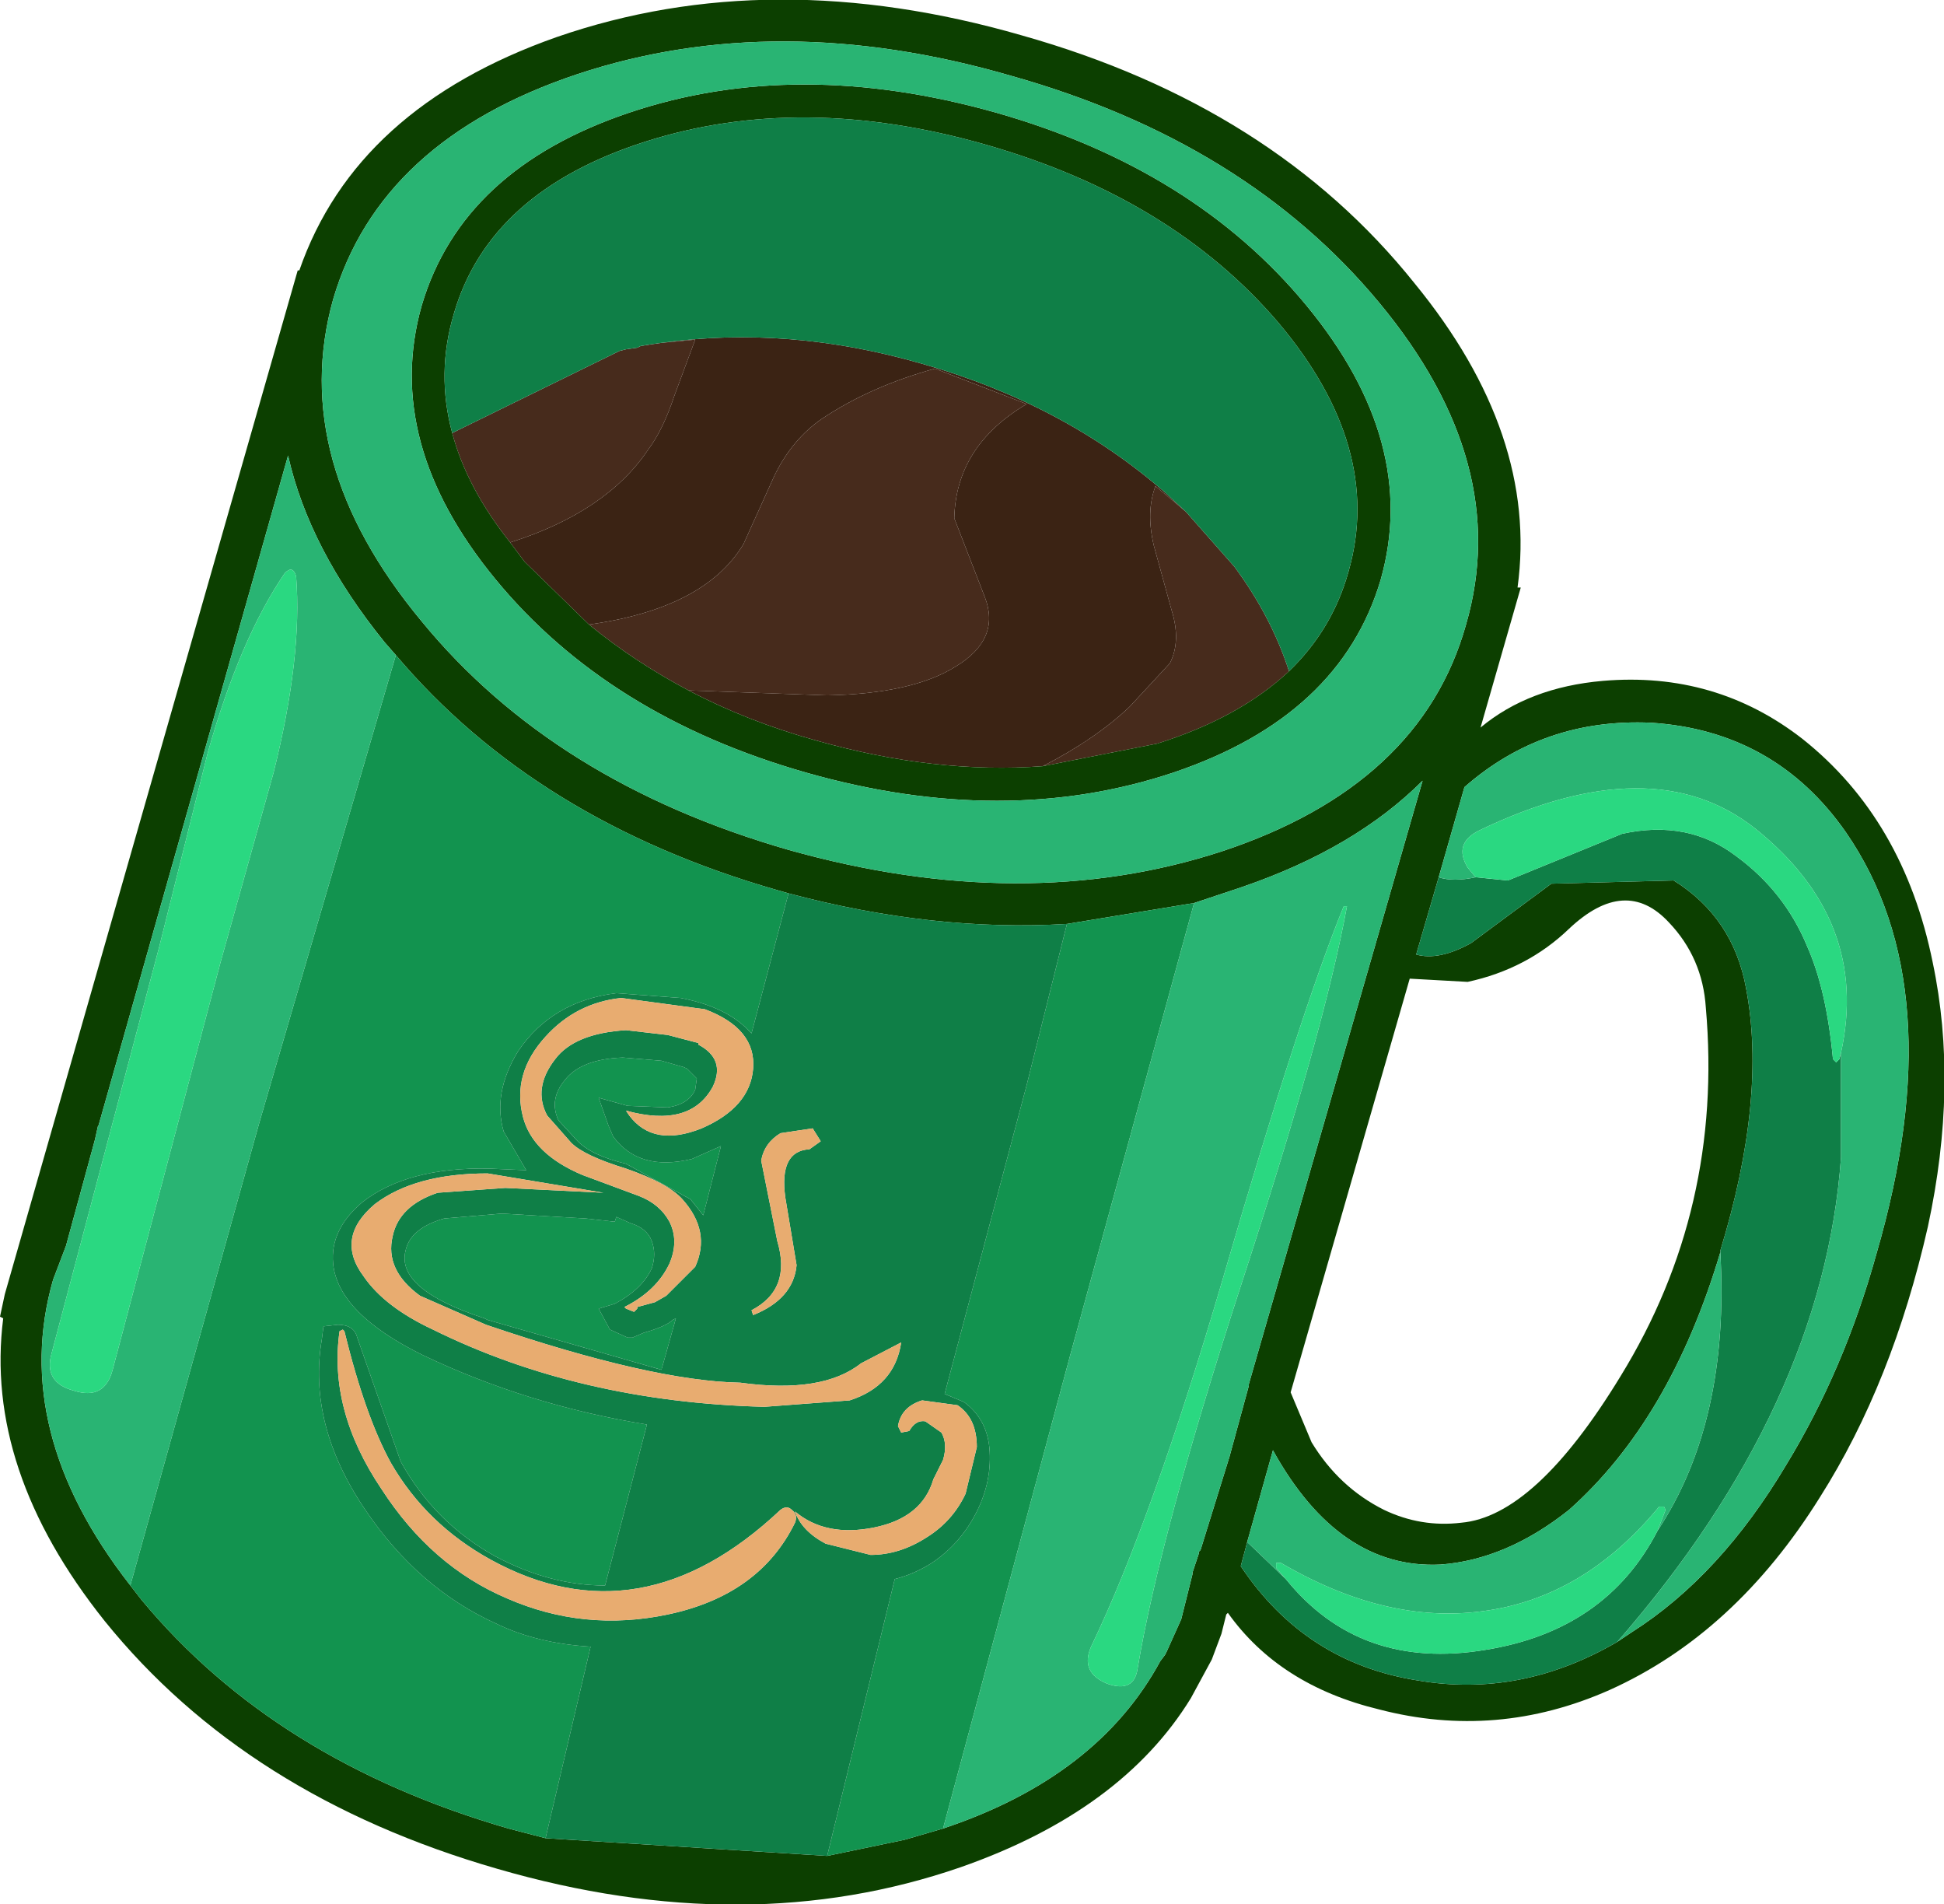
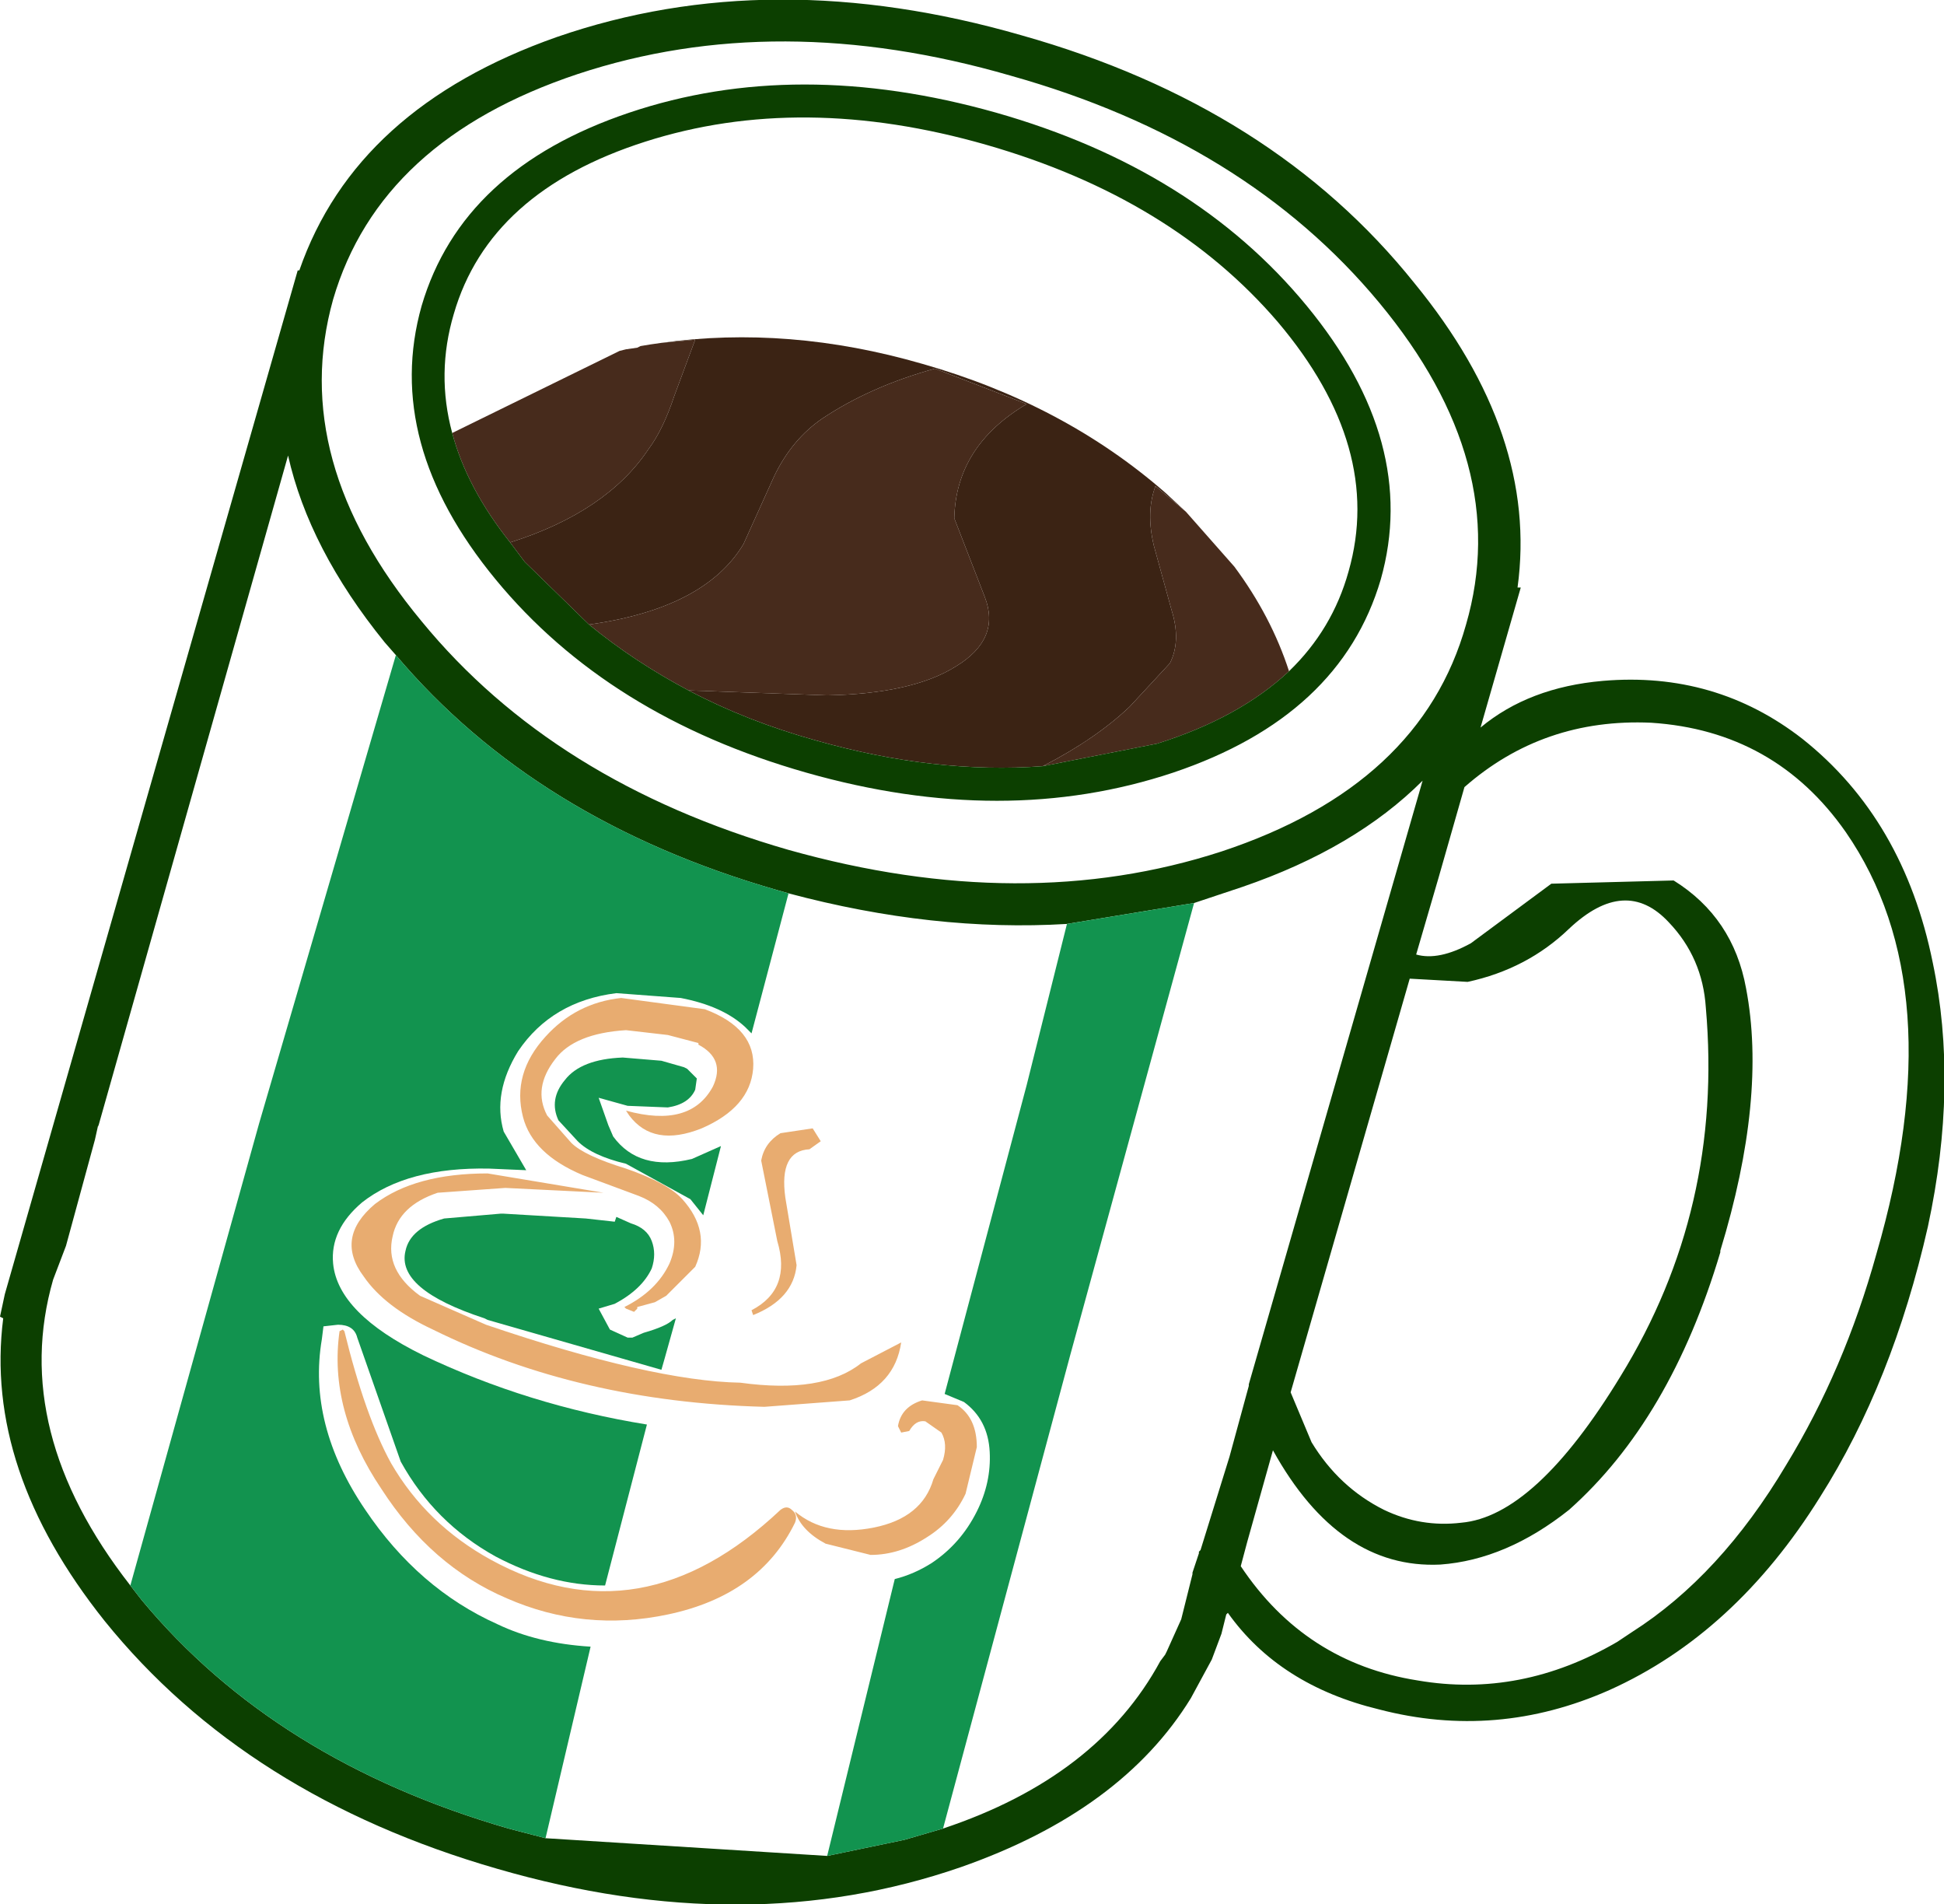
<svg xmlns="http://www.w3.org/2000/svg" version="1.1" id="svg2" viewBox="-30.20 -29.55 60.40 59.15" height="59.15" width="60.40">
  <defs id="defs39" />
  <g style="stroke-linecap: round; stroke-linejoin: round;" id="shape_1">
    <path id="path5" d="M -1.55,-18.25 M -1.55,-18.25 q -4.15,-1.20 -8.10,-0.65 l 1.05,-0.10 l -0.65,1.75 q -0.35,1.05 -0.80,1.65 q -1.30,1.95 -4.30,2.90 l 0.45,0.60 l 2.00,1.95 q 3.60,-0.50 4.80,-2.50 l 0.95,-2.10 q 0.55,-1.15 1.50,-1.80 q 1.50,-1.00 3.50,-1.55 l 2.85,1.10 q -2.20,1.30 -2.25,3.55 l 0.95,2.45 q 0.50,1.30 -0.90,2.15 q -1.35,0.85 -4.00,0.90 l -4.20,-0.15 l -0.10,0.00 q 1.80,0.95 3.95,1.55 q 3.70,1.05 7.05,0.80 q 1.65,-0.85 2.70,-1.85 l 1.25,-1.35 q 0.35,-0.70 0.05,-1.65 l -0.55,-2.00 q -0.25,-1.05 0.05,-1.85 l 0.95,0.80 l -0.65,-0.60 q -3.15,-2.75 -7.55,-4.00 " style="stroke: none; stroke-opacity: 0.000; stroke-width: 0.00; fill: #3B2314; fill-opacity: 1.000; " />
    <path id="path7" d="M -1.55,-18.25 " style="stroke: none; stroke-opacity: 0.000; stroke-width: 0.00; fill: none; fill-opacity: 0.000; " />
    <path id="path9" d="M 8.15,-11.95 M 8.15,-11.95 l -1.50,-1.70 l -0.95,-0.80 q -0.30,0.80 -0.05,1.85 l 0.55,2.00 q 0.30,0.95 -0.05,1.65 l -1.25,1.35 q -1.05,1.00 -2.70,1.85 l 3.55,-0.70 q 2.55,-0.80 4.10,-2.25 q -0.55,-1.70 -1.70,-3.25 M -10.95,-18.65 l -5.20,2.55 q 0.45,1.70 1.80,3.40 q 3.00,-0.95 4.30,-2.90 q 0.45,-0.60 0.80,-1.65 l 0.65,-1.75 l -1.05,0.10 l -0.35,0.05 l -0.30,0.05 l -0.10,0.05 l -0.35,0.05 l -0.20,0.05 M -7.10,-12.65 q -1.20,2.00 -4.80,2.50 q 1.40,1.15 3.10,2.05 l 0.10,0.00 l 4.20,0.15 q 2.65,-0.05 4.00,-0.90 q 1.40,-0.85 0.90,-2.15 l -0.95,-2.45 q 0.05,-2.25 2.25,-3.55 l -2.85,-1.10 q -2.00,0.55 -3.50,1.55 q -0.95,0.65 -1.50,1.80 l -0.95,2.10 " style="stroke: none; stroke-opacity: 0.000; stroke-width: 0.00; fill: #472B1C; fill-opacity: 1.000; " />
    <path id="path11" d="M 8.15,-11.95 " style="stroke: none; stroke-opacity: 0.000; stroke-width: 0.00; fill: none; fill-opacity: 0.000; " />
    <path id="path13" d="M 11.70,-11.80 M 11.70,-11.80 q -0.50,1.80 -1.85,3.10 q -1.55,1.45 -4.10,2.25 l -3.55,0.70 q -3.35,0.25 -7.05,-0.80 q -2.15,-0.60 -3.95,-1.55 q -1.70,-0.90 -3.10,-2.05 l -2.00,-1.95 l -0.45,-0.60 q -1.35,-1.70 -1.80,-3.40 q -0.50,-1.85 0.05,-3.70 q 1.10,-3.80 5.95,-5.35 q 4.85,-1.55 10.60,0.10 q 5.75,1.65 9.05,5.50 q 3.30,3.90 2.20,7.75 M 5.85,22.05 q -1.95,3.60 -6.75,5.20 l -1.20,0.35 l -2.40,0.50 l -8.75,-0.55 l -1.15,-0.30 q -7.25,-2.10 -11.40,-7.10 l -0.35,-0.45 q -3.75,-4.80 -2.40,-9.50 l 0.40,-1.05 l 0.90,-3.30 l 0.10,-0.45 l 0.00,0.05 l 5.90,-20.85 q 0.65,2.90 3.00,5.80 l 0.35,0.40 q 4.35,5.15 11.85,7.30 l 0.35,0.10 q 4.50,1.20 8.65,0.95 l 3.95,-0.65 l 1.50,-0.50 q 3.50,-1.20 5.60,-3.30 l -5.40,18.75 l 0.00,0.05 l -0.60,2.20 l -0.90,2.90 l -0.05,0.05 l 0.00,0.05 l -0.20,0.60 l 0.00,0.05 l -0.35,1.40 l -0.45,1.00 l -0.05,0.10 l -0.15,0.20 M 1.55,-28.45 q -7.80,-2.25 -14.45,0.05 q -6.25,2.20 -8.00,7.25 l -0.05,0.00 l -9.10,31.80 l -0.15,0.70 l 0.10,0.05 q -0.60,4.70 3.15,9.40 q 4.40,5.45 12.20,7.70 q 7.75,2.25 14.40,-0.05 q 5.00,-1.75 7.15,-5.25 l 0.65,-1.20 l 0.30,-0.80 l 0.15,-0.60 l 0.05,-0.05 q 1.60,2.25 4.70,3.00 q 3.65,0.95 7.15,-0.60 q 3.90,-1.75 6.55,-6.00 q 2.25,-3.55 3.35,-8.40 q 0.95,-4.40 0.15,-8.20 q -0.90,-4.45 -4.05,-6.95 q -2.70,-2.10 -6.20,-1.80 q -2.30,0.20 -3.80,1.45 l 1.25,-4.35 l -0.10,0.00 q 0.65,-4.75 -3.20,-9.45 q -4.40,-5.50 -12.20,-7.70 M 20.50,21.15 l -0.45,0.30 q -3.00,1.75 -6.20,1.20 q -3.50,-0.55 -5.50,-3.55 l 0.20,-0.75 l 0.80,-2.85 q 2.05,3.70 5.20,3.55 q 2.05,-0.15 4.00,-1.70 q 3.15,-2.80 4.70,-8.00 l 0.00,-0.05 q 1.45,-4.75 0.80,-8.15 q -0.40,-2.20 -2.25,-3.35 l -3.80,0.10 l -2.50,1.85 q -1.00,0.55 -1.70,0.35 l 0.70,-2.40 l 0.80,-2.80 q 2.45,-2.15 5.80,-2.00 q 3.85,0.25 6.05,3.40 q 3.35,4.85 0.95,13.10 q -1.00,3.60 -2.80,6.55 q -2.05,3.45 -4.80,5.20 M -12.25,-27.25 q 6.20,-2.05 13.45,0.05 q 7.30,2.05 11.45,7.05 q 4.15,5.00 2.70,10.00 q -1.40,5.00 -7.60,7.05 q -6.15,2.00 -13.45,-0.05 q -7.30,-2.10 -11.40,-7.10 q -4.15,-5.00 -2.75,-10.00 q 1.45,-4.95 7.60,-7.00 M -14.80,-11.55 q 3.50,4.25 9.65,6.00 q 6.15,1.75 11.40,0.00 q 5.20,-1.75 6.45,-6.00 q 1.20,-4.25 -2.30,-8.50 q -3.50,-4.25 -9.65,-6.00 q -6.20,-1.75 -11.40,0.00 q -5.20,1.75 -6.45,6.00 q -1.20,4.25 2.30,8.50 M 18.55,-0.70 q 1.75,-1.65 3.10,-0.20 q 1.05,1.10 1.15,2.65 q 0.55,6.25 -2.65,11.45 q -2.65,4.35 -4.95,4.55 q -1.25,0.15 -2.40,-0.40 q -1.40,-0.70 -2.25,-2.10 l -0.65,-1.55 l 3.70,-12.85 l 1.80,0.10 q 1.85,-0.40 3.15,-1.65 " style="stroke: none; stroke-opacity: 0.000; stroke-width: 0.00; fill: #0C3F00; fill-opacity: 1.000; " />
    <path id="path15" d="M 11.70,-11.80 " style="stroke: none; stroke-opacity: 0.000; stroke-width: 0.00; fill: none; fill-opacity: 0.000; " />
    <path id="path17" d="M 3.05,12.55 M 3.05,12.55 l 3.85,-14.05 l -3.95,0.65 l -1.25,5.00 l -2.55,9.60 l 0.60,0.25 q 0.75,0.55 0.80,1.55 q 0.05,0.95 -0.40,1.85 q -0.50,1.00 -1.40,1.60 q -0.55,0.35 -1.15,0.50 l -2.10,8.60 l 2.40,-0.50 l 1.20,-0.35 l 3.95,-14.70 M -14.40,27.25 l 1.15,0.30 l 1.40,-5.95 q -1.65,-0.10 -2.90,-0.70 q -2.45,-1.10 -4.10,-3.55 q -1.80,-2.65 -1.35,-5.30 l 0.05,-0.40 l 0.45,-0.05 q 0.50,0.00 0.60,0.40 l 1.35,3.85 q 1.05,1.90 2.95,2.95 q 1.70,0.90 3.40,0.90 l 1.30,-5.00 q -3.70,-0.60 -6.95,-2.15 q -2.65,-1.30 -2.80,-2.85 q -0.10,-1.05 0.90,-1.90 q 1.40,-1.10 3.95,-1.05 l 1.15,0.05 l -0.70,-1.20 q -0.35,-1.20 0.45,-2.50 q 1.05,-1.55 3.05,-1.80 l 2.00,0.15 q 1.30,0.25 2.00,0.90 l 0.20,0.20 l 1.15,-4.35 l -0.35,-0.10 q -7.50,-2.15 -11.85,-7.30 l -4.25,14.55 l -4.00,14.35 l 0.35,0.45 q 4.15,5.00 11.40,7.10 M -8.70,6.45 q -1.65,0.40 -2.45,-0.70 l -0.15,-0.35 l -0.30,-0.85 l 0.90,0.25 l 1.25,0.05 q 0.65,-0.10 0.85,-0.55 l 0.05,-0.35 l -0.30,-0.30 l -0.10,-0.05 l -0.70,-0.20 l -1.20,-0.10 q -1.30,0.05 -1.80,0.70 q -0.50,0.60 -0.20,1.25 l 0.60,0.65 q 0.45,0.45 1.50,0.70 l 2.00,1.10 l 0.40,0.50 l 0.55,-2.15 l -0.90,0.40 M -9.55,12.65 l 0.35,-1.25 l -0.10,0.05 q -0.20,0.20 -0.90,0.40 l -0.35,0.15 l -0.15,0.00 l -0.55,-0.25 l -0.35,-0.65 l 0.50,-0.15 q 0.85,-0.45 1.15,-1.10 q 0.15,-0.45 0.00,-0.85 q -0.15,-0.40 -0.65,-0.55 l -0.45,-0.20 l -0.05,0.15 l -0.90,-0.10 l -2.55,-0.15 l -0.10,0.00 l -1.75,0.15 q -1.05,0.30 -1.20,1.00 q -0.30,1.20 2.45,2.10 l 0.10,0.05 l 5.40,1.55 l 0.10,-0.35 " style="stroke: none; stroke-opacity: 0.000; stroke-width: 0.00; fill: #12934F; fill-opacity: 1.000; " />
    <path id="path19" d="M 3.05,12.55 " style="stroke: none; stroke-opacity: 0.000; stroke-width: 0.00; fill: none; fill-opacity: 0.000; " />
-     <path id="path21" d="M -13.25,27.55 M -13.25,27.55 l 8.75,0.55 l 2.10,-8.60 q 0.60,-0.15 1.15,-0.50 q 0.90,-0.60 1.40,-1.60 q 0.45,-0.90 0.40,-1.85 q -0.05,-1.00 -0.80,-1.55 l -0.60,-0.25 l 2.55,-9.60 l 1.25,-5.00 q -4.15,0.25 -8.65,-0.95 l -1.15,4.35 l -0.20,-0.20 q -0.70,-0.65 -2.00,-0.90 l -2.00,-0.15 q -2.00,0.25 -3.05,1.80 q -0.80,1.30 -0.45,2.50 l 0.70,1.20 l -1.15,-0.05 q -2.55,-0.05 -3.95,1.05 q -1.00,0.85 -0.90,1.90 q 0.15,1.55 2.80,2.85 q 3.25,1.55 6.95,2.15 l -1.30,5.00 q -1.70,0.00 -3.40,-0.90 q -1.90,-1.05 -2.95,-2.95 l -1.35,-3.85 q -0.10,-0.40 -0.60,-0.40 l -0.45,0.05 l -0.05,0.40 q -0.45,2.65 1.35,5.30 q 1.65,2.45 4.10,3.55 q 1.25,0.60 2.90,0.70 l -1.40,5.95 M 16.65,-2.20 l -1.00,-0.10 q -0.70,0.15 -1.15,0.00 l -0.70,2.40 q 0.70,0.20 1.70,-0.35 l 2.50,-1.85 l 3.80,-0.10 q 1.85,1.15 2.25,3.35 q 0.65,3.40 -0.80,8.15 l 0.00,0.05 q 0.30,5.25 -1.95,8.65 q -1.60,3.10 -5.35,3.70 q -3.90,0.65 -6.20,-2.20 l -1.20,-1.15 l -0.20,0.75 q 2.00,3.00 5.50,3.55 q 3.20,0.55 6.20,-1.20 q 6.40,-7.35 6.95,-15.05 l 0.00,-3.25 l -0.05,0.20 l -0.10,0.10 l -0.10,-0.10 q -0.20,-2.15 -0.80,-3.50 q -0.70,-1.70 -2.20,-2.80 q -1.50,-1.15 -3.55,-0.70 l -3.55,1.45 M -6.80,11.30 l -0.05,-0.15 q 1.25,-0.65 0.80,-2.15 l -0.50,-2.50 q 0.10,-0.55 0.60,-0.85 l 1.00,-0.15 l 0.25,0.40 l -0.35,0.25 q -0.95,0.05 -0.75,1.50 l 0.35,2.10 q -0.10,1.05 -1.35,1.55 M -10.75,6.75 q 1.30,0.45 1.75,0.95 q 0.90,1.00 0.40,2.10 l -0.90,0.90 l -0.35,0.20 l -0.55,0.15 l 0.00,0.05 l -0.10,0.10 l -0.25,-0.10 l -0.05,-0.05 q 1.00,-0.50 1.40,-1.35 q 0.30,-0.70 0.00,-1.30 q -0.30,-0.55 -0.95,-0.80 l -1.75,-0.65 q -1.55,-0.65 -1.85,-1.80 q -0.35,-1.35 0.70,-2.50 q 0.95,-1.05 2.35,-1.20 l 2.60,0.35 q 1.60,0.60 1.50,1.85 q -0.10,1.20 -1.60,1.85 q -1.50,0.60 -2.25,-0.40 l -0.10,-0.15 q 2.00,0.55 2.70,-0.75 q 0.40,-0.85 -0.45,-1.30 l 0.00,-0.05 l -0.95,-0.25 l -1.30,-0.15 q -1.60,0.10 -2.20,0.90 q -0.70,0.90 -0.25,1.75 l 0.75,0.85 q 0.40,0.40 1.70,0.80 M -11.15,5.75 q 0.80,1.10 2.45,0.70 l 0.90,-0.40 l -0.55,2.15 l -0.40,-0.50 l -2.00,-1.10 q -1.05,-0.25 -1.50,-0.70 l -0.60,-0.65 q -0.30,-0.65 0.20,-1.25 q 0.50,-0.65 1.80,-0.70 l 1.20,0.10 l 0.70,0.20 l 0.10,0.05 l 0.30,0.30 l -0.05,0.35 q -0.20,0.45 -0.85,0.55 l -1.25,-0.05 l -0.90,-0.25 l 0.30,0.85 l 0.15,0.35 M -9.20,11.40 l -0.35,1.25 l -0.10,0.35 l -5.40,-1.55 l -0.10,-0.05 q -2.75,-0.90 -2.45,-2.10 q 0.15,-0.70 1.20,-1.00 l 1.75,-0.15 l 0.10,0.00 l 2.55,0.15 l 0.90,0.10 l 0.05,-0.15 l 0.45,0.20 q 0.50,0.15 0.65,0.55 q 0.15,0.40 0.00,0.85 q -0.30,0.65 -1.15,1.10 l -0.50,0.15 l 0.35,0.65 l 0.55,0.25 l 0.15,0.00 l 0.35,-0.15 q 0.70,-0.20 0.90,-0.40 l 0.10,-0.05 M -14.95,18.90 q 4.65,2.55 9.00,-1.55 q 0.20,-0.15 0.35,0.00 q 0.20,0.15 0.10,0.40 q -1.10,2.25 -3.95,2.85 q -2.60,0.55 -5.00,-0.50 q -2.35,-1.00 -3.90,-3.40 q -1.65,-2.45 -1.30,-4.90 l 0.10,-0.05 l 0.05,0.05 q 0.65,2.65 1.45,4.10 q 1.10,1.90 3.10,3.00 M -7.20,13.40 q 2.55,0.35 3.75,-0.60 l 1.25,-0.65 q -0.20,1.35 -1.60,1.80 l -2.65,0.20 q -5.75,-0.15 -10.30,-2.40 q -1.50,-0.70 -2.15,-1.65 q -0.90,-1.20 0.35,-2.25 q 1.25,-0.95 3.50,-0.95 l 3.60,0.60 l -3.05,-0.15 l -2.10,0.15 q -1.20,0.40 -1.40,1.35 q -0.25,1.05 0.85,1.85 l 2.05,0.90 q 5.15,1.75 7.90,1.80 M -1.55,13.95 l 1.10,0.15 q 0.60,0.40 0.60,1.30 l -0.35,1.45 q -0.40,0.85 -1.20,1.35 q -0.85,0.55 -1.75,0.55 l -1.40,-0.35 q -0.75,-0.40 -0.95,-1.00 q 0.95,0.80 2.45,0.50 q 1.50,-0.30 1.85,-1.50 l 0.30,-0.60 q 0.15,-0.50 -0.05,-0.85 l -0.50,-0.35 q -0.30,-0.05 -0.50,0.30 l -0.25,0.05 l -0.10,-0.20 q 0.10,-0.60 0.75,-0.80 M -9.65,-18.90 q 3.95,-0.55 8.10,0.65 q 4.40,1.25 7.55,4.00 l 0.65,0.60 l 1.50,1.70 q 1.15,1.55 1.70,3.25 q 1.35,-1.30 1.85,-3.10 q 1.10,-3.85 -2.20,-7.75 q -3.30,-3.85 -9.05,-5.50 q -5.75,-1.65 -10.60,-0.10 q -4.85,1.55 -5.95,5.35 q -0.55,1.85 -0.05,3.70 l 5.20,-2.55 l 0.20,-0.05 l 0.35,-0.05 l 0.10,-0.05 l 0.30,-0.05 l 0.35,-0.05 " style="stroke: none; stroke-opacity: 0.000; stroke-width: 0.00; fill: #0F7F47; fill-opacity: 1.000; " />
    <path id="path23" d="M -13.25,27.55 " style="stroke: none; stroke-opacity: 0.000; stroke-width: 0.00; fill: none; fill-opacity: 0.000; " />
-     <path id="path25" d="M -28.55,10.20 M -28.55,10.20 q -1.35,4.70 2.40,9.50 l 4.00,-14.35 l 4.25,-14.55 l -0.35,-0.40 q -2.35,-2.90 -3.00,-5.80 l -5.90,20.85 l 0.00,-0.05 l -0.10,0.45 l -0.90,3.30 l -0.40,1.05 M 7.80,10.15 q 2.40,-8.25 3.75,-11.55 l 0.10,0.00 q -0.70,3.85 -3.30,11.80 q -2.50,7.70 -3.20,11.85 q -0.10,0.80 -0.95,0.50 q -0.85,-0.35 -0.50,-1.15 q 1.90,-3.95 4.10,-11.45 M 24.35,-3.80 q 3.55,2.85 2.65,6.95 l 0.00,3.25 q -0.55,7.70 -6.95,15.05 l 0.45,-0.30 q 2.75,-1.75 4.80,-5.20 q 1.80,-2.95 2.80,-6.55 q 2.40,-8.25 -0.95,-13.10 q -2.20,-3.15 -6.05,-3.40 q -3.35,-0.15 -5.80,2.00 l -0.80,2.80 q 0.45,0.15 1.15,0.00 l -0.25,-0.30 q -0.45,-0.75 0.35,-1.15 q 5.40,-2.60 8.60,-0.05 M 21.55,17.35 l -0.25,0.65 q 2.25,-3.40 1.95,-8.65 q -1.55,5.20 -4.70,8.00 q -1.95,1.55 -4.00,1.70 q -3.15,0.15 -5.20,-3.55 l -0.80,2.85 l 1.20,1.15 l -0.30,-0.35 l 0.00,-0.15 l 0.15,0.00 q 3.25,1.90 6.25,1.50 q 3.15,-0.40 5.50,-3.25 l 0.15,0.00 l 0.05,0.10 M -23.75,-6.15 q 1.00,-3.55 2.40,-5.60 q 0.25,-0.25 0.35,0.10 q 0.20,2.50 -0.70,6.10 l -1.65,5.90 l -3.35,12.65 q -0.25,0.95 -1.20,0.65 q -0.95,-0.25 -0.70,-1.15 l 3.35,-12.65 l 1.50,-6.00 M -0.90,27.25 q 4.80,-1.60 6.75,-5.20 l 0.15,-0.20 l 0.05,-0.10 l 0.45,-1.00 l 0.35,-1.40 l 0.00,-0.05 l 0.20,-0.60 l 0.00,-0.05 l 0.05,-0.05 l 0.90,-2.90 l 0.60,-2.20 l 0.00,-0.05 l 5.40,-18.75 q -2.10,2.10 -5.60,3.30 l -1.50,0.50 l -3.85,14.05 l -3.95,14.70 M 1.20,-27.20 q -7.25,-2.10 -13.45,-0.05 q -6.15,2.05 -7.60,7.00 q -1.40,5.00 2.75,10.00 q 4.10,5.00 11.40,7.10 q 7.30,2.05 13.45,0.05 q 6.20,-2.05 7.60,-7.05 q 1.45,-5.00 -2.70,-10.00 q -4.15,-5.00 -11.45,-7.05 M -5.15,-5.55 q -6.15,-1.75 -9.65,-6.00 q -3.50,-4.25 -2.30,-8.50 q 1.25,-4.25 6.45,-6.00 q 5.20,-1.75 11.40,0.00 q 6.15,1.75 9.65,6.00 q 3.50,4.25 2.30,8.50 q -1.25,4.25 -6.45,6.00 q -5.25,1.75 -11.40,0.00 " style="stroke: none; stroke-opacity: 0.000; stroke-width: 0.00; fill: #29B473; fill-opacity: 1.000; " />
    <path id="path27" d="M -28.55,10.20 " style="stroke: none; stroke-opacity: 0.000; stroke-width: 0.00; fill: none; fill-opacity: 0.000; " />
-     <path id="path29" d="M 11.55,-1.40 M 11.55,-1.40 q -1.35,3.30 -3.75,11.55 q -2.20,7.50 -4.10,11.45 q -0.35,0.80 0.50,1.15 q 0.85,0.30 0.95,-0.50 q 0.70,-4.15 3.20,-11.85 q 2.60,-7.95 3.30,-11.80 l -0.10,0.00 M 27.00,3.15 q 0.90,-4.10 -2.65,-6.95 q -3.20,-2.55 -8.60,0.05 q -0.80,0.40 -0.35,1.15 l 0.25,0.30 l 1.00,0.10 l 3.55,-1.45 q 2.05,-0.45 3.55,0.70 q 1.50,1.10 2.20,2.80 q 0.60,1.35 0.80,3.50 l 0.10,0.10 l 0.10,-0.10 l 0.05,-0.20 M 21.30,18.00 l 0.25,-0.65 l -0.05,-0.10 l -0.15,0.00 q -2.35,2.85 -5.50,3.25 q -3.00,0.40 -6.25,-1.50 l -0.15,0.00 l 0.00,0.15 l 0.30,0.35 q 2.30,2.85 6.20,2.20 q 3.75,-0.60 5.35,-3.70 M -21.35,-11.75 q -1.40,2.05 -2.40,5.60 l -1.50,6.00 l -3.35,12.65 q -0.25,0.90 0.70,1.15 q 0.95,0.30 1.20,-0.65 l 3.35,-12.65 l 1.65,-5.90 q 0.90,-3.60 0.70,-6.10 q -0.10,-0.35 -0.35,-0.10 " style="stroke: none; stroke-opacity: 0.000; stroke-width: 0.00; fill: #2AD881; fill-opacity: 1.000; " />
    <path id="path31" d="M 11.55,-1.40 " style="stroke: none; stroke-opacity: 0.000; stroke-width: 0.00; fill: none; fill-opacity: 0.000; " />
    <path id="path33" d="M -6.85,11.15 M -6.85,11.15 l 0.05,0.15 q 1.25,-0.50 1.35,-1.55 l -0.35,-2.10 q -0.20,-1.45 0.75,-1.50 l 0.35,-0.25 l -0.25,-0.40 l -1.00,0.15 q -0.50,0.30 -0.60,0.85 l 0.50,2.50 q 0.45,1.50 -0.80,2.15 M -9.00,7.70 q -0.45,-0.50 -1.75,-0.95 q -1.30,-0.40 -1.70,-0.80 l -0.75,-0.85 q -0.45,-0.85 0.25,-1.75 q 0.60,-0.80 2.20,-0.90 l 1.30,0.15 l 0.95,0.25 l 0.00,0.05 q 0.85,0.45 0.45,1.30 q -0.70,1.30 -2.70,0.75 l 0.10,0.15 q 0.75,1.00 2.25,0.40 q 1.50,-0.65 1.60,-1.85 q 0.10,-1.25 -1.50,-1.85 l -2.60,-0.35 q -1.40,0.15 -2.35,1.20 q -1.05,1.15 -0.70,2.50 q 0.30,1.15 1.85,1.80 l 1.75,0.65 q 0.65,0.25 0.95,0.80 q 0.30,0.60 0.00,1.30 q -0.40,0.85 -1.40,1.35 l 0.05,0.05 l 0.25,0.10 l 0.10,-0.10 l 0.00,-0.05 l 0.55,-0.15 l 0.35,-0.20 l 0.90,-0.90 q 0.50,-1.10 -0.40,-2.10 M -5.95,17.35 q -4.35,4.10 -9.00,1.55 q -2.00,-1.10 -3.10,-3.00 q -0.80,-1.45 -1.45,-4.10 l -0.05,-0.05 l -0.10,0.05 q -0.35,2.45 1.30,4.90 q 1.55,2.40 3.90,3.40 q 2.40,1.05 5.00,0.50 q 2.85,-0.60 3.95,-2.85 q 0.10,-0.25 -0.10,-0.40 q -0.15,-0.15 -0.35,0.00 M -3.45,12.80 q -1.20,0.95 -3.75,0.60 q -2.75,-0.05 -7.90,-1.80 l -2.05,-0.90 q -1.10,-0.80 -0.85,-1.85 q 0.20,-0.95 1.40,-1.35 l 2.10,-0.15 l 3.05,0.15 l -3.60,-0.60 q -2.25,0.00 -3.50,0.95 q -1.25,1.05 -0.35,2.25 q 0.65,0.95 2.15,1.65 q 4.55,2.25 10.30,2.40 l 2.65,-0.20 q 1.40,-0.45 1.60,-1.80 l -1.25,0.65 M -0.45,14.10 l -1.10,-0.15 q -0.65,0.20 -0.75,0.80 l 0.10,0.20 l 0.25,-0.05 q 0.20,-0.35 0.50,-0.30 l 0.50,0.35 q 0.20,0.35 0.05,0.85 l -0.30,0.60 q -0.35,1.20 -1.85,1.50 q -1.50,0.30 -2.45,-0.50 q 0.20,0.60 0.95,1.00 l 1.40,0.35 q 0.90,0.00 1.75,-0.55 q 0.80,-0.50 1.20,-1.35 l 0.35,-1.45 q 0.00,-0.90 -0.60,-1.30 " style="stroke: none; stroke-opacity: 0.000; stroke-width: 0.00; fill: #E8AC70; fill-opacity: 1.000; " />
    <path id="path35" d="M -6.85,11.15 " style="stroke: none; stroke-opacity: 0.000; stroke-width: 0.00; fill: none; fill-opacity: 0.000; " />
  </g>
</svg>